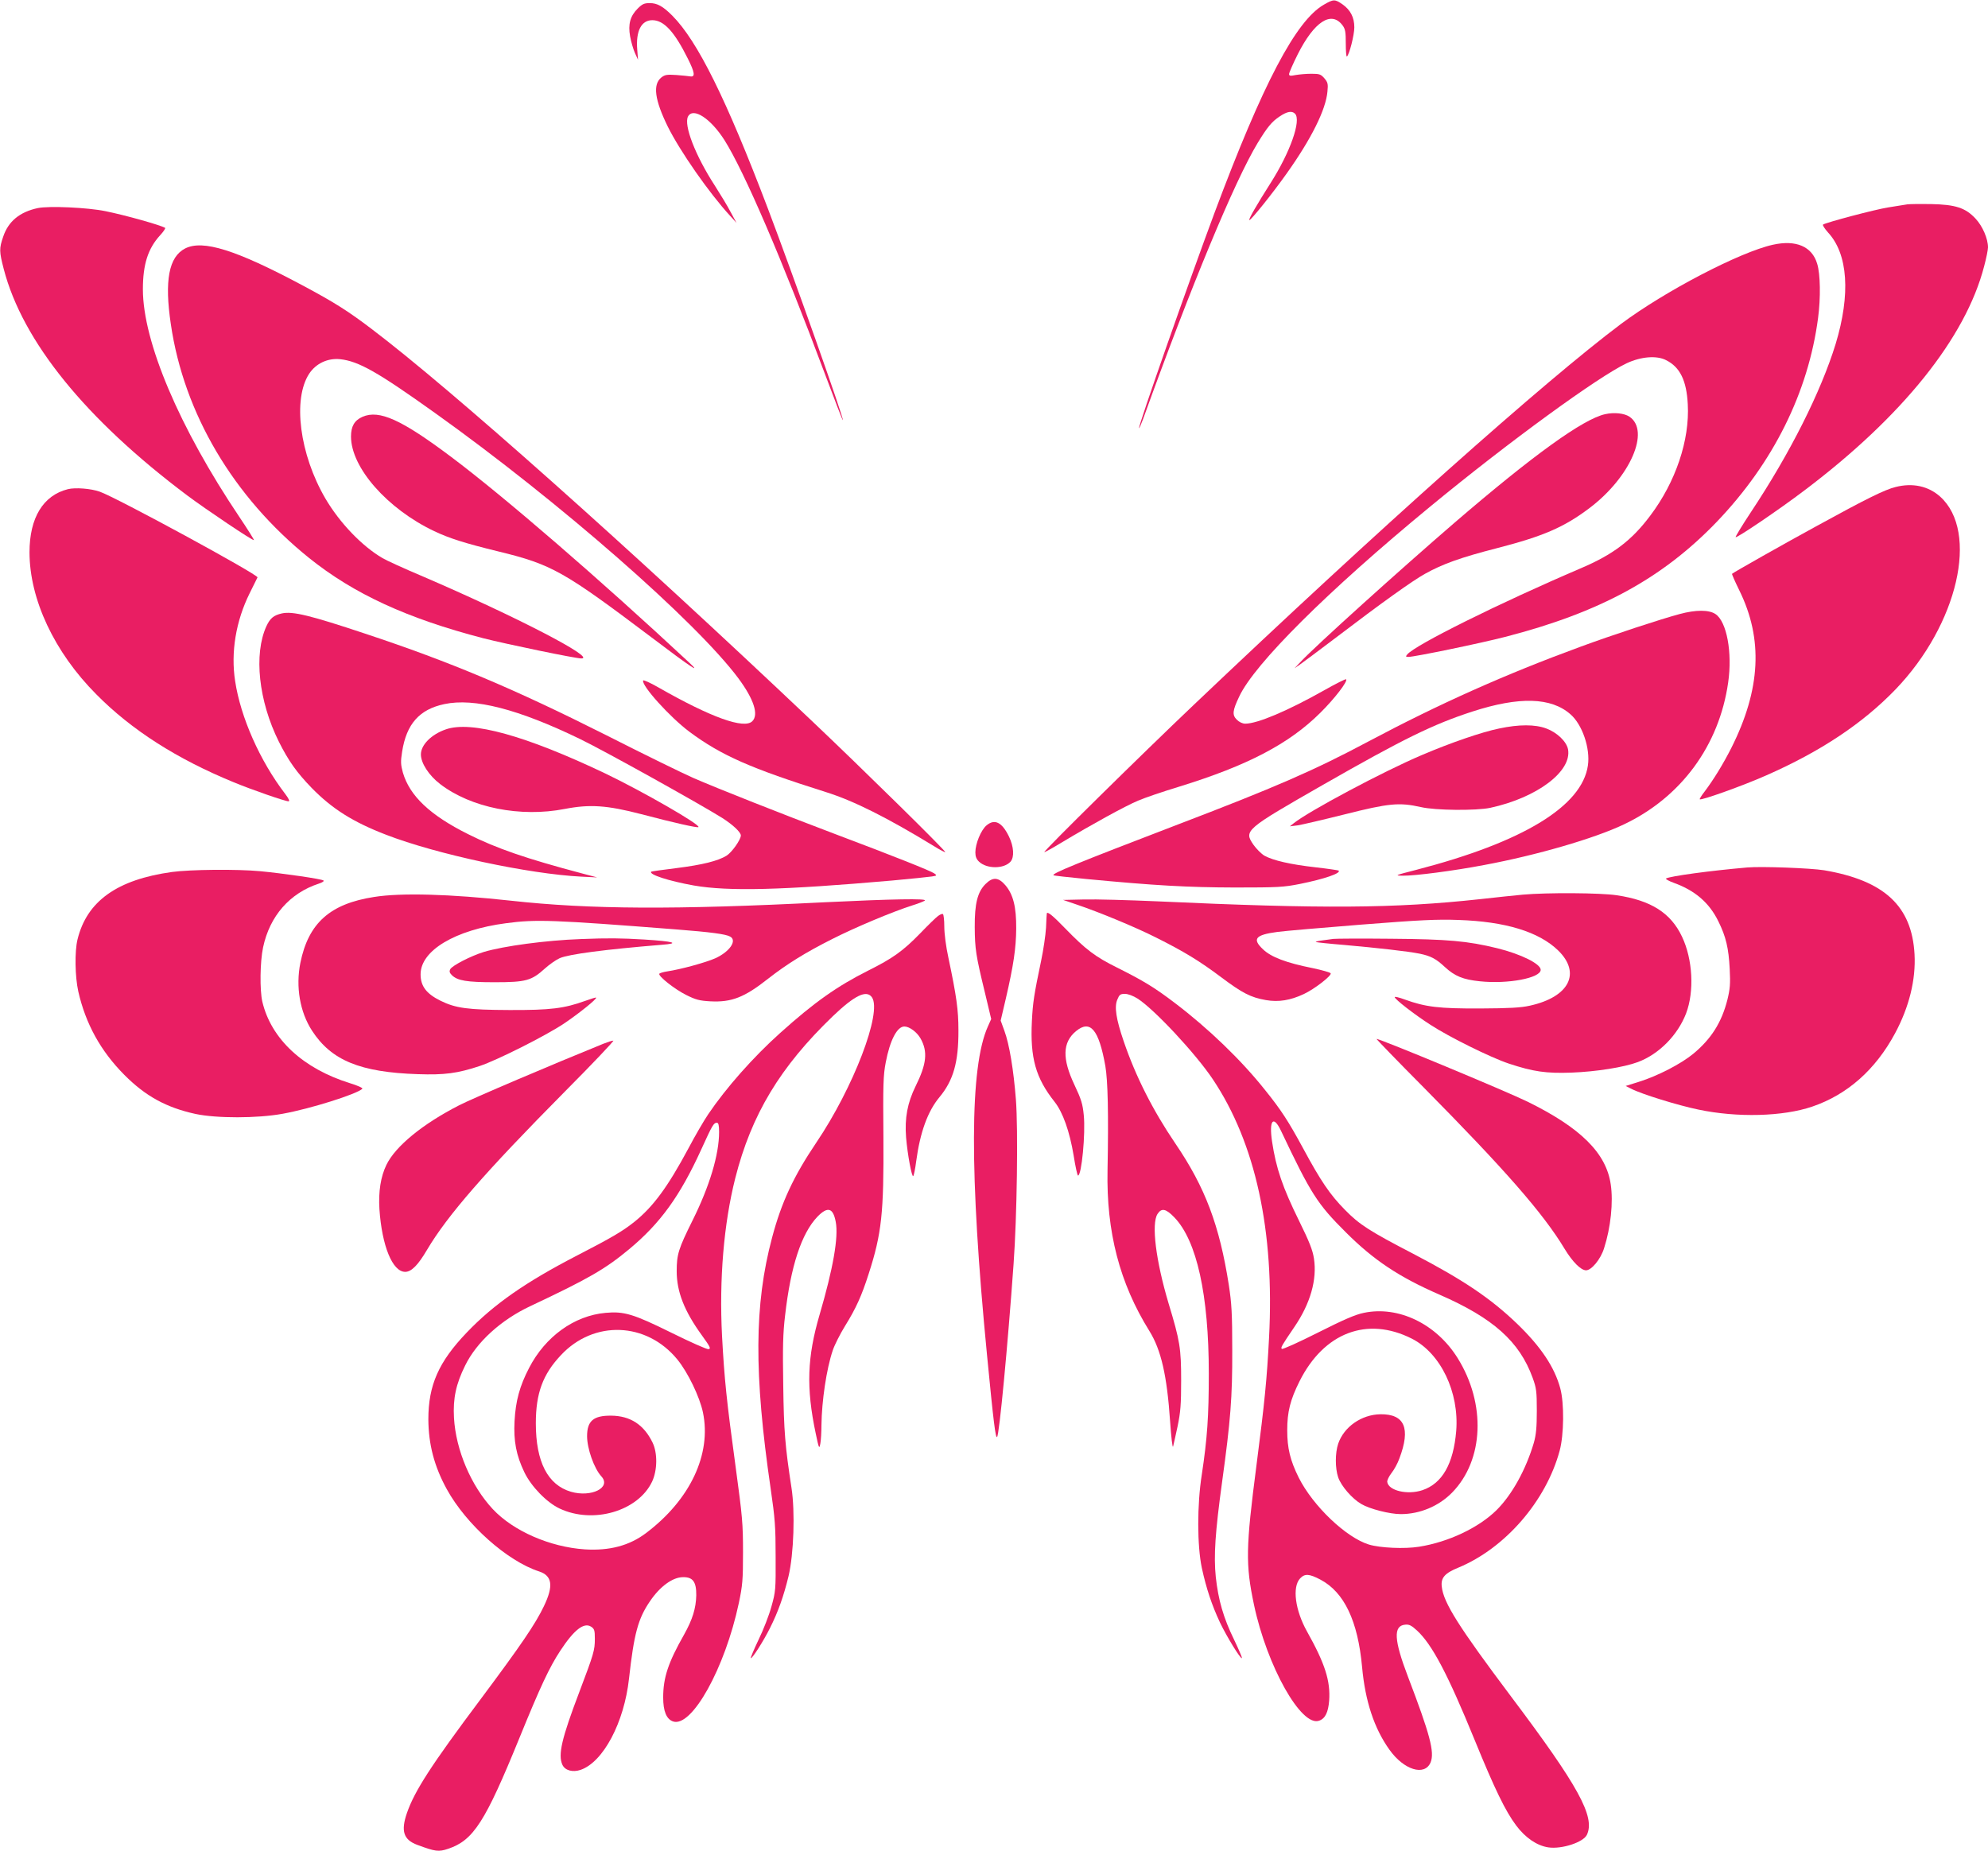
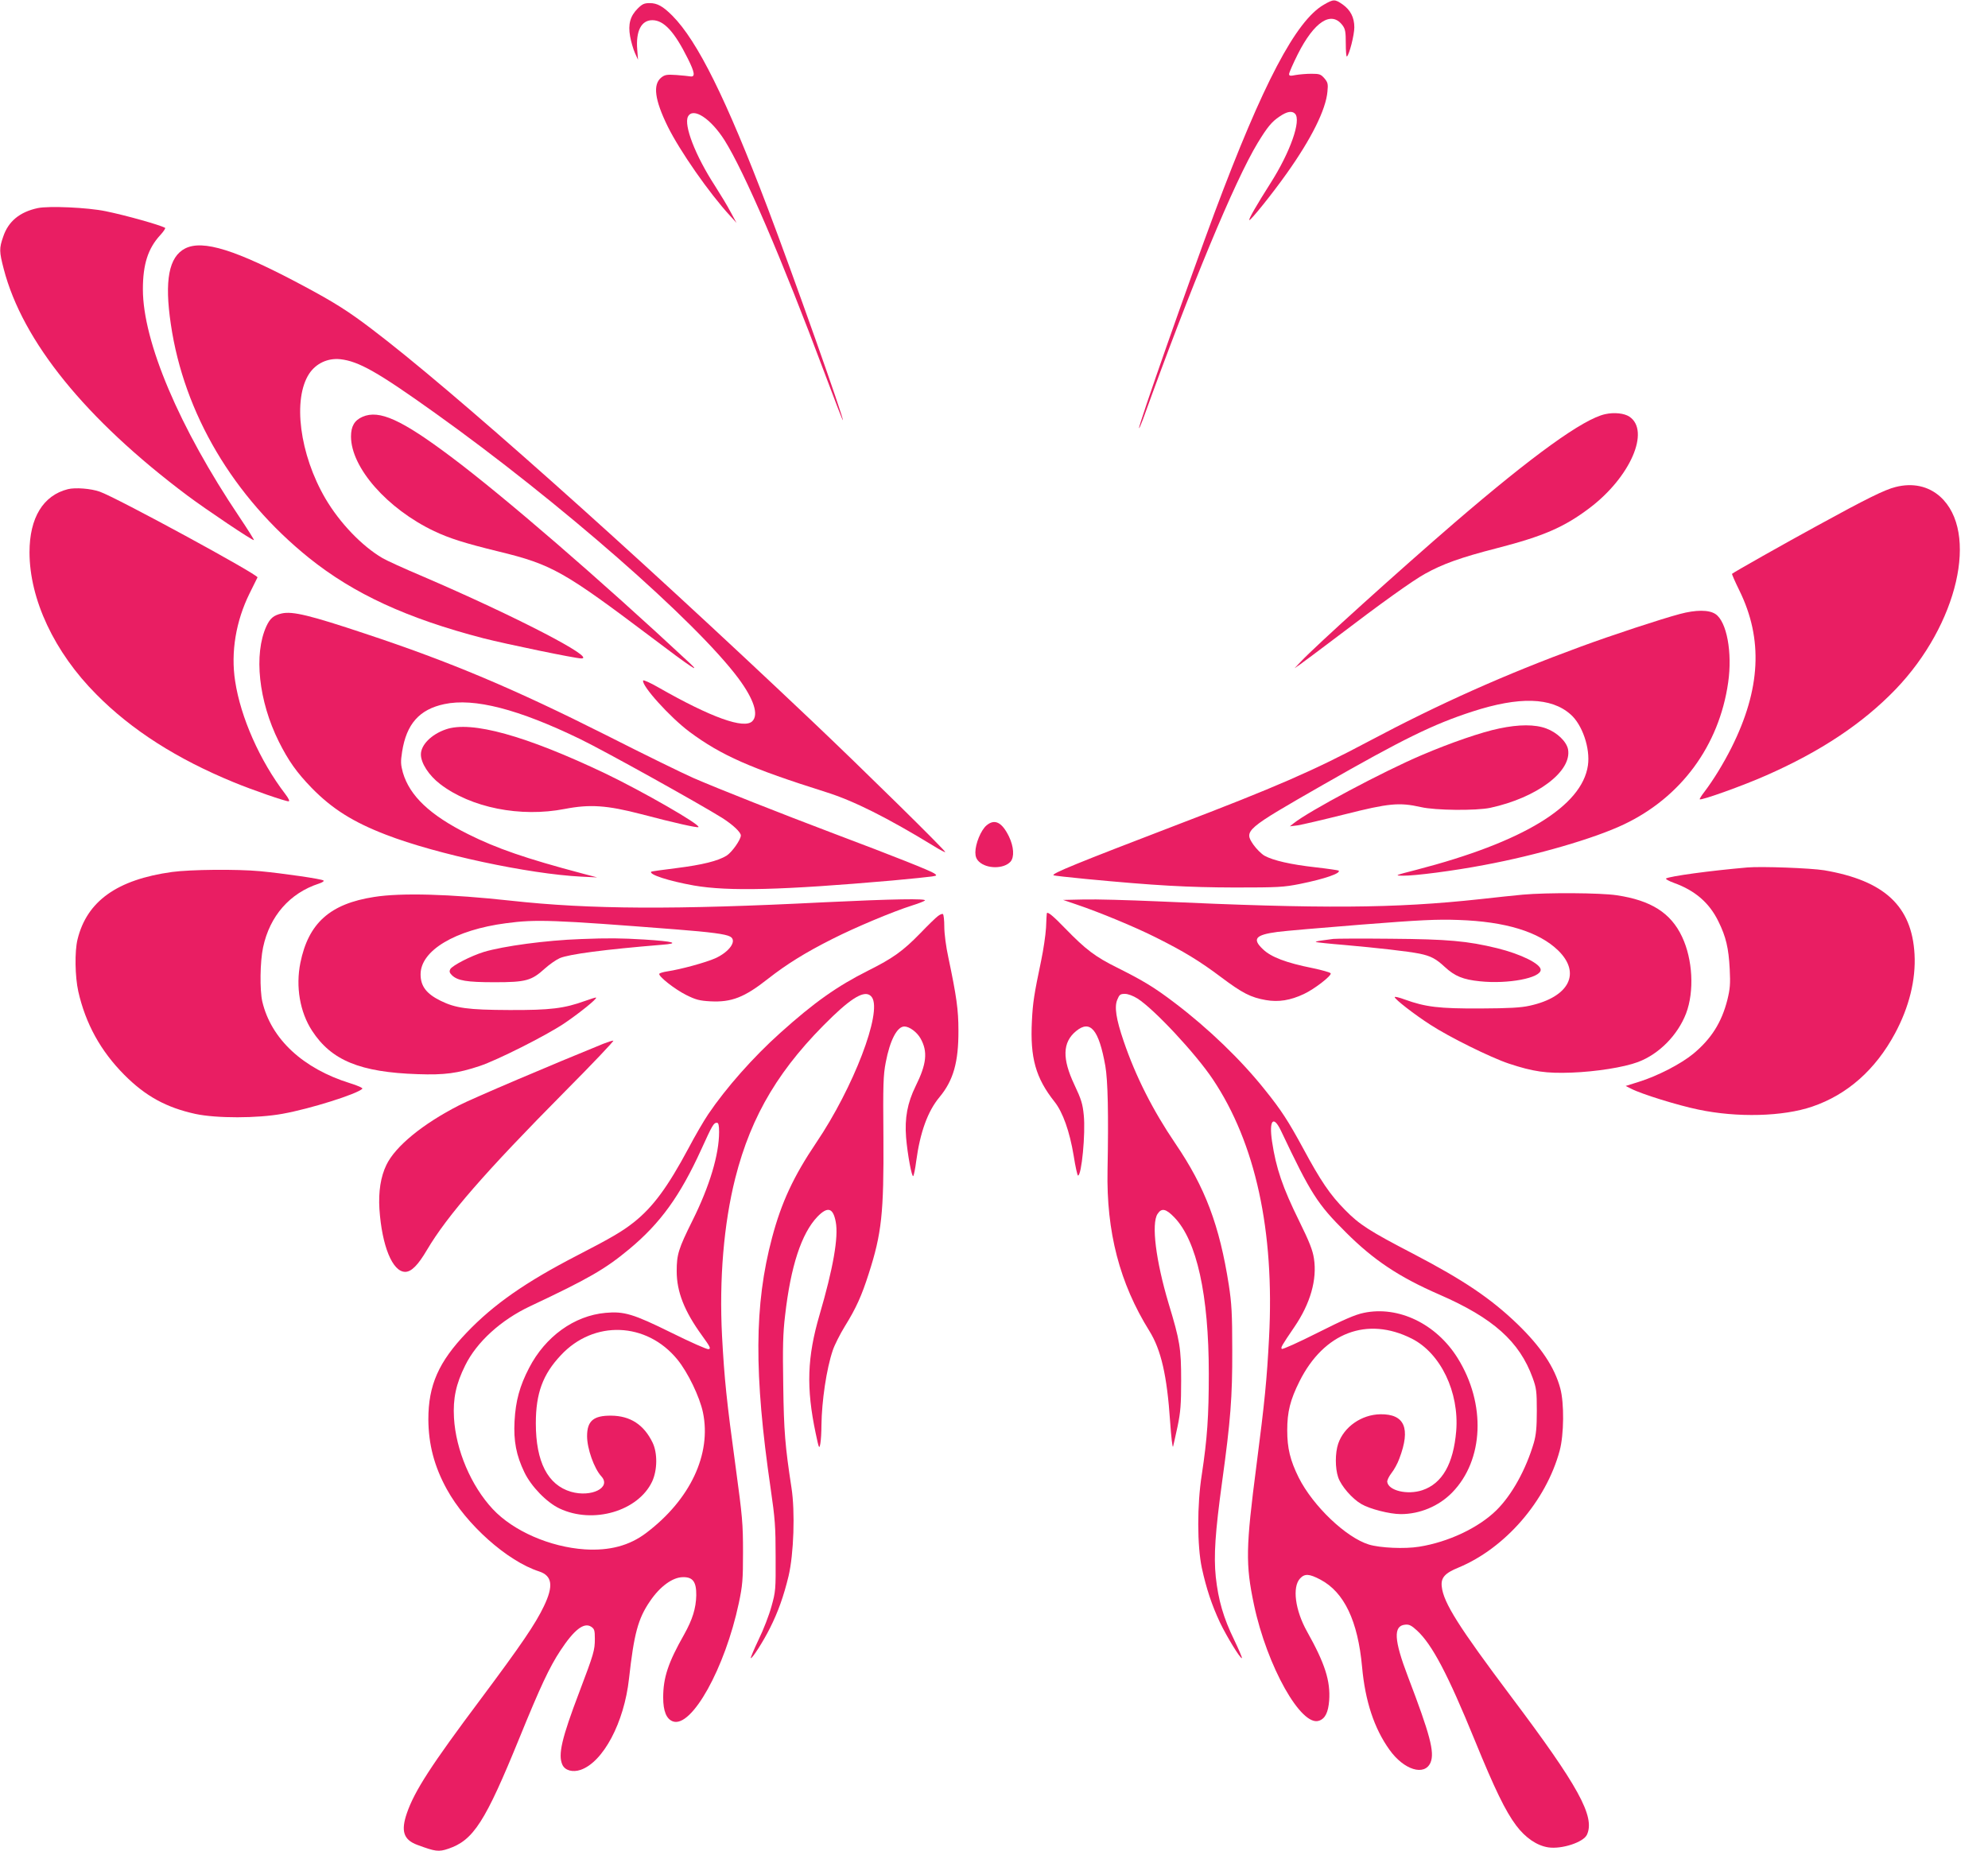
<svg xmlns="http://www.w3.org/2000/svg" version="1.0" width="1280pt" height="1192pt" viewBox="0 0 1280 1192" preserveAspectRatio="xMidYMid meet">
  <g transform="translate(0,1192) scale(0.1,-0.1)" fill="#e91e63" stroke="none">
    <path d="M8524 11890 c-180 -103 -393 -508 -704 -1340 -162 -435 -494 -1379 -486 -1387 2 -2 13 25 26 59 306 849 589 1532 738 1778 63 103 90 136 141 170 47 32 79 38 99 18 42 -42 -31 -249 -158 -448 -89 -140 -142 -232 -136 -237 6 -7 148 169 242 302 157 221 251 409 261 526 5 49 2 59 -20 85 -23 26 -31 29 -84 29 -32 0 -77 -4 -100 -8 -35 -7 -43 -6 -43 6 0 9 25 66 56 128 106 210 216 282 288 186 18 -24 21 -43 21 -117 0 -48 3 -86 7 -84 15 10 48 138 48 188 0 64 -25 112 -76 148 -49 34 -58 34 -120 -2z" />
    <path d="M4106 11865 c-48 -48 -63 -100 -49 -179 6 -34 20 -82 31 -107 l20 -44 -5 65 c-10 120 26 190 97 190 74 0 142 -73 229 -248 44 -88 49 -119 16 -114 -11 2 -51 6 -90 9 -61 4 -74 2 -97 -16 -56 -45 -43 -144 42 -317 78 -157 265 -426 401 -574 l41 -45 -38 70 c-20 39 -66 114 -101 169 -126 194 -202 391 -173 446 33 61 146 -13 235 -153 128 -204 368 -761 646 -1504 62 -166 114 -301 116 -299 8 8 -320 934 -484 1366 -268 705 -452 1076 -614 1239 -61 61 -97 81 -146 81 -35 0 -48 -6 -77 -35z" />
-     <path d="M12280 10604 c-14 -2 -70 -11 -125 -20 -86 -14 -392 -95 -417 -110 -5 -3 10 -26 32 -51 129 -139 146 -398 49 -718 -95 -308 -292 -701 -545 -1082 -57 -86 -101 -159 -99 -162 8 -7 281 178 443 301 631 476 1038 983 1157 1443 14 52 25 107 25 122 0 56 -35 137 -80 185 -65 70 -129 91 -290 94 -69 1 -136 0 -150 -2z" />
    <path d="M243 10580 c-116 -25 -189 -85 -222 -183 -27 -77 -26 -97 3 -209 121 -466 527 -967 1181 -1458 126 -94 424 -294 430 -288 2 2 -40 69 -93 148 -388 577 -622 1130 -622 1467 0 161 33 263 111 348 22 24 36 45 32 48 -35 19 -251 80 -383 107 -116 24 -365 35 -437 20z" />
-     <path d="M11415 10344 c-213 -47 -697 -300 -978 -510 -490 -367 -1562 -1323 -2752 -2454 -341 -324 -967 -941 -961 -947 2 -2 55 27 117 65 192 115 403 231 486 266 44 19 162 59 264 90 441 136 709 276 910 476 92 91 179 204 166 216 -3 3 -67 -29 -141 -71 -236 -133 -430 -215 -508 -215 -18 0 -39 10 -55 26 -30 30 -28 57 16 149 99 211 567 677 1226 1220 508 419 1086 840 1269 926 92 43 193 51 253 20 90 -45 132 -131 140 -284 13 -231 -78 -501 -242 -718 -119 -159 -239 -250 -446 -338 -528 -226 -1067 -494 -1118 -555 -12 -14 -10 -16 8 -16 39 0 465 88 623 129 609 157 1012 377 1361 740 364 380 590 834 653 1314 17 129 15 282 -6 349 -33 111 -136 155 -285 122z" />
    <path d="M1192 10320 c-105 -54 -134 -206 -92 -488 84 -574 403 -1113 890 -1505 288 -231 630 -389 1122 -517 149 -38 593 -130 631 -130 101 0 -427 273 -1018 527 -121 51 -239 105 -262 119 -132 77 -276 227 -368 384 -166 284 -212 640 -104 804 44 66 119 101 199 93 119 -13 241 -82 609 -345 800 -571 1683 -1344 1956 -1711 99 -134 131 -233 89 -275 -52 -53 -266 24 -604 217 -52 30 -97 50 -99 45 -12 -32 173 -237 299 -331 205 -152 394 -235 879 -388 178 -56 392 -163 700 -351 35 -22 65 -37 67 -35 6 6 -536 539 -861 847 -1183 1121 -2323 2136 -2830 2520 -155 118 -244 174 -452 285 -424 226 -637 293 -751 235z" />
    <path d="M10335 9253 c-141 -31 -463 -263 -971 -700 -349 -301 -896 -794 -989 -894 l-40 -42 35 24 c19 13 128 95 242 181 274 209 483 359 563 403 113 63 229 105 463 165 299 77 433 135 597 259 262 198 392 497 256 588 -33 22 -98 29 -156 16z" />
    <path d="M2334 9236 c-52 -23 -74 -61 -74 -127 0 -200 233 -465 535 -609 99 -47 201 -79 414 -131 345 -84 420 -127 988 -555 248 -188 323 -238 242 -162 -575 536 -1193 1070 -1533 1325 -321 241 -464 306 -572 259z" />
    <path d="M12205 8784 c-69 -17 -187 -75 -504 -249 -211 -115 -540 -301 -549 -310 -2 -2 19 -50 47 -107 154 -313 138 -636 -51 -1013 -52 -103 -115 -206 -174 -284 -19 -24 -32 -46 -30 -48 9 -9 282 89 426 153 353 155 624 336 835 555 401 417 539 1014 287 1241 -76 68 -177 90 -287 62z" />
    <path d="M437 8770 c-159 -40 -247 -184 -247 -406 0 -303 160 -644 430 -915 227 -230 519 -416 884 -566 121 -50 332 -123 354 -123 9 0 1 18 -22 48 -163 213 -287 494 -322 726 -29 186 5 387 93 565 26 53 49 99 51 103 8 16 -907 514 -1016 552 -56 20 -157 28 -205 16z" />
    <path d="M10815 7966 c-120 -32 -431 -134 -640 -211 -485 -178 -908 -367 -1365 -610 -353 -188 -597 -294 -1241 -540 -634 -243 -798 -310 -786 -321 2 -3 96 -13 208 -24 451 -43 656 -54 959 -55 280 0 314 2 420 23 158 32 266 69 249 86 -2 2 -69 12 -148 21 -161 18 -274 44 -330 75 -20 12 -52 44 -71 71 -62 91 -53 98 448 385 514 294 709 390 962 472 302 98 508 92 632 -18 76 -66 128 -219 112 -329 -38 -263 -418 -494 -1104 -672 -140 -36 -143 -37 -88 -38 77 -1 326 31 525 69 338 63 709 171 898 261 369 175 614 508 672 914 28 193 -9 393 -82 441 -42 28 -126 28 -230 0z" />
    <path d="M1815 7970 c-53 -12 -76 -31 -100 -83 -82 -180 -50 -481 80 -742 62 -124 115 -199 212 -299 131 -134 265 -219 478 -301 325 -126 920 -253 1257 -270 l103 -5 -95 25 c-366 97 -553 162 -735 253 -247 123 -377 247 -421 397 -14 52 -15 70 -5 134 28 179 111 273 272 307 192 41 476 -32 874 -225 159 -77 766 -415 915 -508 69 -44 120 -92 120 -113 0 -27 -58 -109 -92 -130 -55 -34 -155 -59 -322 -80 -88 -11 -161 -21 -163 -23 -17 -18 112 -60 274 -89 223 -39 569 -30 1278 32 121 11 236 23 255 26 33 5 34 7 15 20 -22 16 -255 109 -640 254 -344 130 -756 293 -910 360 -66 29 -318 152 -560 275 -594 299 -1000 471 -1555 655 -354 118 -466 145 -535 130z" />
    <path d="M9653 7229 c-113 -23 -313 -92 -498 -171 -250 -106 -729 -362 -825 -439 l-25 -20 49 6 c27 4 164 36 304 71 285 72 351 78 490 47 94 -22 356 -24 447 -5 301 65 527 235 501 377 -10 50 -70 108 -140 134 -72 27 -176 27 -303 0z" />
    <path d="M2870 7223 c-93 -32 -160 -100 -160 -161 0 -56 51 -135 124 -191 198 -152 516 -216 803 -160 161 31 270 24 493 -34 212 -56 361 -89 367 -83 15 15 -360 230 -597 344 -514 245 -866 343 -1030 285z" />
    <path d="M6352 6605 c-36 -30 -72 -118 -72 -174 0 -27 7 -44 24 -60 50 -47 159 -47 202 0 26 29 22 97 -10 163 -45 92 -92 115 -144 71z" />
    <path d="M11250 6334 c-242 -21 -498 -56 -523 -71 -5 -3 17 -16 50 -28 137 -49 229 -129 287 -248 49 -99 66 -172 73 -307 5 -97 2 -128 -15 -198 -37 -146 -104 -252 -220 -348 -79 -65 -230 -143 -349 -180 l-86 -27 36 -18 c65 -34 301 -107 432 -134 251 -53 545 -45 733 19 226 77 407 237 533 471 91 169 135 346 126 510 -17 310 -194 475 -582 541 -87 14 -403 26 -495 18z" />
    <path d="M1108 6305 c-354 -49 -549 -188 -609 -435 -19 -78 -16 -239 5 -334 47 -208 144 -384 296 -537 137 -138 271 -211 458 -252 136 -29 398 -29 562 1 178 32 479 127 513 161 5 5 -31 21 -80 36 -302 94 -507 284 -564 525 -17 74 -15 257 5 350 43 202 172 349 359 410 22 7 35 16 30 20 -10 10 -261 46 -408 60 -150 14 -449 11 -567 -5z" />
-     <path d="M6345 6227 c-51 -51 -70 -126 -69 -277 1 -140 7 -182 66 -424 l40 -168 -21 -47 c-118 -261 -120 -945 -6 -2116 42 -434 55 -539 65 -528 14 14 68 582 106 1113 22 304 30 868 15 1060 -15 191 -42 355 -74 442 l-24 66 33 141 c50 216 66 326 67 451 1 140 -19 220 -70 280 -45 52 -81 54 -128 7z" />
    <path d="M9805 6159 c-49 -5 -173 -17 -275 -29 -553 -60 -1012 -63 -2080 -14 -184 8 -396 14 -470 12 l-135 -3 85 -29 c146 -49 380 -146 511 -212 180 -90 281 -151 422 -257 136 -102 190 -130 288 -147 81 -14 157 -2 244 39 67 31 178 117 173 133 -2 6 -55 21 -117 34 -170 34 -267 71 -319 121 -71 67 -50 93 93 112 44 6 287 27 540 47 380 30 489 35 625 30 303 -10 518 -76 642 -196 150 -146 72 -300 -182 -356 -58 -13 -131 -17 -320 -18 -264 -1 -351 9 -486 58 -35 13 -64 20 -64 15 0 -13 127 -112 230 -178 121 -79 388 -211 505 -250 157 -52 241 -64 404 -58 157 6 336 34 427 68 136 51 256 173 310 313 54 142 43 349 -26 494 -72 153 -199 234 -420 267 -104 16 -449 18 -605 4z" />
    <path d="M2408 6144 c-283 -44 -422 -168 -474 -424 -31 -154 -3 -317 75 -437 124 -191 309 -268 682 -280 170 -6 255 5 399 53 113 38 421 193 540 272 98 66 215 160 208 168 -2 2 -34 -8 -70 -21 -136 -49 -223 -60 -488 -59 -268 1 -347 12 -444 60 -91 45 -128 94 -128 170 0 153 222 286 550 329 193 26 302 22 1097 -40 218 -17 318 -30 346 -46 47 -25 -3 -98 -96 -140 -61 -27 -221 -71 -308 -84 -26 -4 -49 -11 -52 -15 -9 -15 99 -100 173 -137 62 -31 86 -37 156 -41 136 -7 219 25 372 146 119 93 239 168 414 256 146 74 386 175 515 216 39 12 74 26 80 31 15 14 -205 10 -645 -11 -966 -49 -1511 -46 -2020 10 -392 43 -708 52 -882 24z" />
    <path d="M6039 6021 c-14 -10 -65 -60 -114 -111 -112 -115 -177 -161 -335 -240 -199 -100 -347 -204 -567 -402 -173 -155 -348 -353 -463 -523 -29 -43 -86 -141 -127 -219 -134 -250 -228 -378 -351 -476 -76 -60 -144 -100 -367 -215 -331 -171 -536 -314 -710 -496 -181 -189 -247 -339 -247 -559 1 -161 38 -303 119 -450 124 -226 389 -463 594 -529 85 -28 94 -93 31 -224 -55 -115 -145 -247 -406 -597 -320 -427 -427 -593 -476 -735 -40 -116 -22 -172 67 -205 116 -43 137 -46 199 -25 163 55 238 173 459 715 134 329 193 455 263 561 88 134 152 184 198 154 21 -14 24 -23 24 -78 0 -74 -7 -97 -99 -340 -115 -302 -139 -407 -110 -471 17 -37 66 -50 117 -33 146 50 281 305 312 588 32 288 58 386 135 498 64 95 146 155 213 155 63 1 86 -30 85 -117 -2 -84 -24 -155 -78 -252 -103 -181 -135 -278 -135 -406 0 -88 21 -139 63 -154 121 -42 335 343 424 762 24 114 27 149 27 328 0 184 -4 228 -47 545 -59 432 -73 569 -88 846 -19 366 11 723 85 1017 104 410 289 717 628 1043 140 134 217 172 252 122 67 -96 -119 -582 -359 -937 -145 -215 -224 -384 -284 -611 -115 -431 -117 -876 -9 -1616 28 -192 32 -246 32 -439 1 -211 0 -224 -27 -320 -15 -55 -52 -151 -83 -214 -30 -63 -52 -116 -50 -118 7 -8 81 108 123 192 53 105 89 207 120 335 34 143 43 416 19 570 -41 268 -49 362 -53 660 -4 244 -2 334 12 450 36 316 105 527 208 635 66 68 101 58 118 -33 19 -98 -17 -301 -104 -598 -80 -273 -87 -470 -25 -764 21 -100 23 -103 30 -65 4 22 7 75 7 118 2 155 32 361 73 482 11 33 46 103 78 155 72 116 108 196 153 337 84 260 98 392 95 878 -3 340 -1 402 15 484 27 142 73 231 120 231 32 0 81 -36 104 -77 48 -85 39 -165 -32 -308 -52 -106 -71 -204 -61 -330 9 -108 37 -259 46 -248 4 4 13 47 19 95 25 186 74 322 150 413 89 107 123 225 122 430 0 132 -12 218 -65 470 -15 68 -26 153 -26 197 0 42 -4 79 -9 82 -5 3 -19 -3 -32 -13z m-1409 -1390 c0 -146 -61 -349 -171 -570 -91 -183 -102 -219 -102 -327 0 -132 49 -257 163 -414 52 -72 59 -85 42 -88 -10 -2 -118 46 -239 106 -245 121 -305 139 -424 128 -202 -18 -388 -153 -492 -354 -61 -117 -87 -213 -94 -343 -7 -128 11 -221 63 -329 44 -92 144 -195 227 -234 216 -102 506 -17 596 174 34 74 35 183 3 250 -56 116 -144 173 -267 174 -114 1 -155 -34 -155 -132 0 -80 45 -208 92 -259 66 -72 -64 -137 -196 -99 -149 44 -226 192 -226 441 0 193 45 315 161 438 212 228 552 215 750 -27 68 -83 144 -241 165 -341 56 -269 -82 -562 -365 -776 -108 -82 -236 -116 -396 -106 -224 15 -460 118 -592 259 -140 150 -238 380 -250 588 -7 125 13 218 72 337 74 151 230 293 419 382 376 177 483 239 637 367 201 167 328 343 465 644 71 156 79 170 100 170 10 0 14 -16 14 -59z" />
    <path d="M6740 6038 c-1 -2 -3 -43 -5 -92 -3 -49 -17 -143 -31 -210 -46 -220 -54 -270 -60 -391 -12 -237 24 -366 146 -520 53 -67 97 -190 123 -347 11 -71 24 -128 28 -128 23 0 49 271 37 389 -7 72 -16 102 -60 195 -80 169 -77 274 10 346 92 76 147 11 189 -225 16 -94 21 -306 14 -670 -8 -398 78 -728 269 -1035 76 -122 114 -288 134 -585 7 -99 15 -171 19 -160 3 11 16 70 29 130 19 92 23 140 23 295 0 209 -8 256 -81 497 -82 275 -112 513 -71 576 26 40 54 34 108 -22 145 -150 222 -500 222 -1006 0 -274 -10 -419 -45 -650 -31 -196 -30 -458 0 -601 29 -133 64 -239 117 -352 44 -92 133 -237 141 -229 3 2 -20 55 -50 118 -69 141 -102 257 -118 404 -14 136 -4 287 41 615 54 392 66 542 65 845 0 237 -4 302 -22 420 -60 384 -152 629 -344 911 -146 215 -256 433 -333 659 -49 143 -61 222 -41 268 13 32 19 37 49 37 20 0 52 -12 81 -30 108 -69 374 -354 485 -520 275 -411 398 -977 362 -1663 -14 -269 -28 -413 -81 -822 -69 -532 -71 -638 -16 -899 84 -396 305 -790 420 -746 39 14 58 54 64 129 9 127 -27 239 -143 446 -76 136 -96 286 -44 341 30 32 59 30 131 -8 153 -81 241 -266 268 -563 20 -220 78 -395 176 -532 93 -131 227 -172 265 -82 27 66 -4 181 -146 553 -90 236 -95 327 -18 334 26 3 41 -5 77 -38 97 -90 197 -279 371 -705 129 -316 198 -458 267 -550 60 -80 134 -130 207 -141 87 -13 227 33 249 82 53 116 -55 313 -490 891 -334 445 -434 602 -445 706 -7 57 20 87 106 122 302 125 565 428 653 753 28 103 30 307 4 402 -37 137 -125 268 -277 415 -172 165 -344 281 -669 451 -283 147 -347 188 -440 283 -96 97 -157 187 -270 397 -95 175 -141 246 -244 374 -154 194 -365 397 -581 561 -130 99 -202 143 -372 228 -141 70 -202 116 -334 252 -79 82 -116 112 -119 97z m1508 -1400 c192 -405 234 -471 417 -653 179 -179 342 -288 604 -402 344 -150 514 -301 599 -535 24 -66 27 -86 27 -213 0 -108 -5 -155 -19 -205 -51 -173 -141 -336 -241 -435 -115 -113 -309 -205 -498 -235 -93 -15 -250 -8 -323 14 -147 45 -360 248 -452 431 -55 111 -74 189 -74 305 0 118 19 195 79 315 157 314 436 420 723 275 186 -94 306 -345 286 -595 -18 -212 -90 -338 -218 -381 -96 -32 -218 -3 -226 53 -2 10 11 36 27 57 17 21 40 63 51 94 74 195 34 287 -122 285 -122 -2 -235 -81 -272 -190 -20 -60 -20 -157 0 -216 19 -56 90 -138 149 -172 54 -32 183 -65 254 -65 123 0 245 51 331 139 204 209 219 571 35 866 -137 220 -381 338 -604 291 -55 -11 -130 -44 -297 -128 -123 -62 -227 -109 -231 -104 -8 8 -2 19 81 141 103 151 147 305 126 441 -8 53 -29 107 -94 239 -108 219 -150 342 -176 516 -20 137 9 170 58 67z" />
    <path d="M3740 5873 c-225 -8 -498 -45 -625 -83 -86 -27 -202 -87 -216 -111 -7 -14 -5 -23 10 -38 36 -36 96 -46 276 -46 201 0 237 10 323 88 30 27 73 57 96 67 60 26 292 56 655 86 123 9 82 22 -111 34 -153 9 -228 10 -408 3z" />
    <path d="M8585 5874 c-16 -2 -50 -7 -73 -10 -24 -3 -42 -7 -40 -10 3 -2 85 -11 184 -19 214 -19 409 -41 484 -56 72 -15 105 -32 163 -86 64 -59 117 -81 226 -92 180 -19 391 21 391 74 0 38 -126 101 -280 139 -193 47 -317 58 -685 61 -187 2 -353 1 -370 -1z" />
-     <path d="M9166 4918 c523 -529 771 -812 908 -1040 51 -84 105 -138 138 -138 35 0 94 71 116 142 43 133 60 297 43 411 -29 202 -194 365 -536 533 -139 68 -947 404 -972 404 -3 0 133 -141 303 -312z" />
    <path d="M3885 5199 c-330 -134 -843 -352 -928 -396 -235 -120 -411 -264 -469 -384 -37 -76 -52 -173 -45 -285 16 -237 84 -404 166 -404 40 0 83 44 140 141 132 223 374 501 890 1022 179 180 318 327 310 326 -8 0 -36 -9 -64 -20z" />
  </g>
</svg>